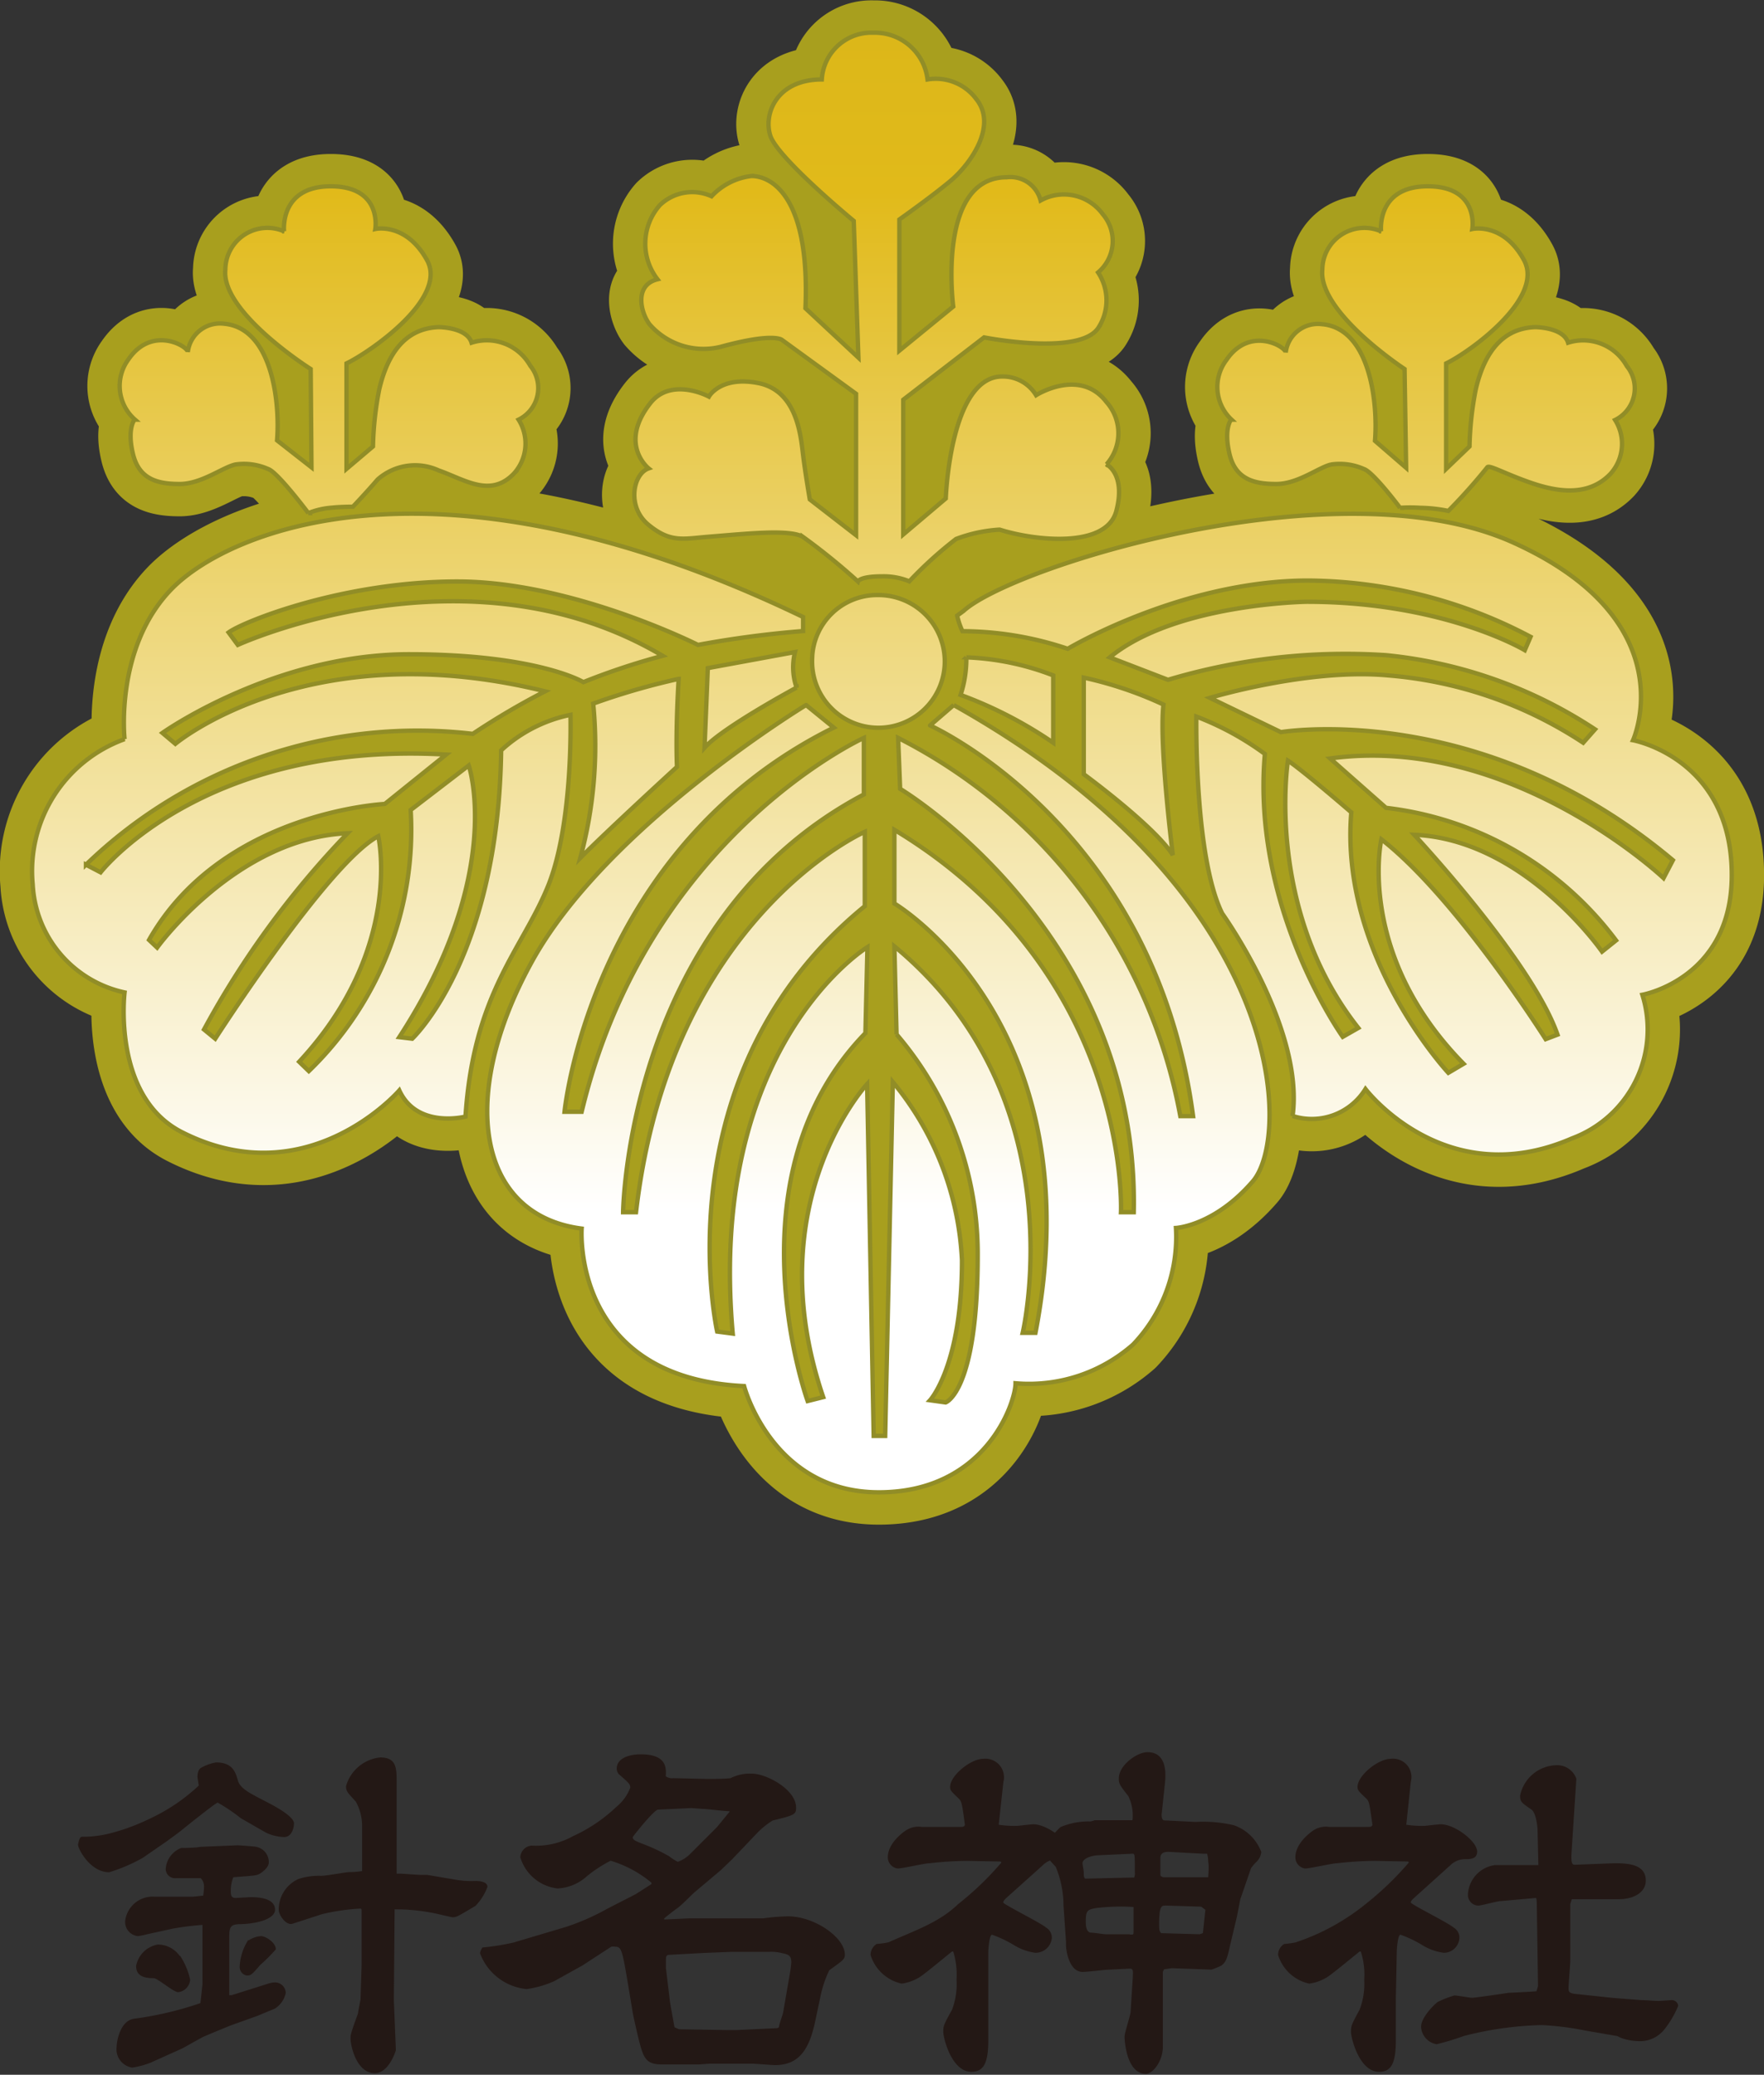
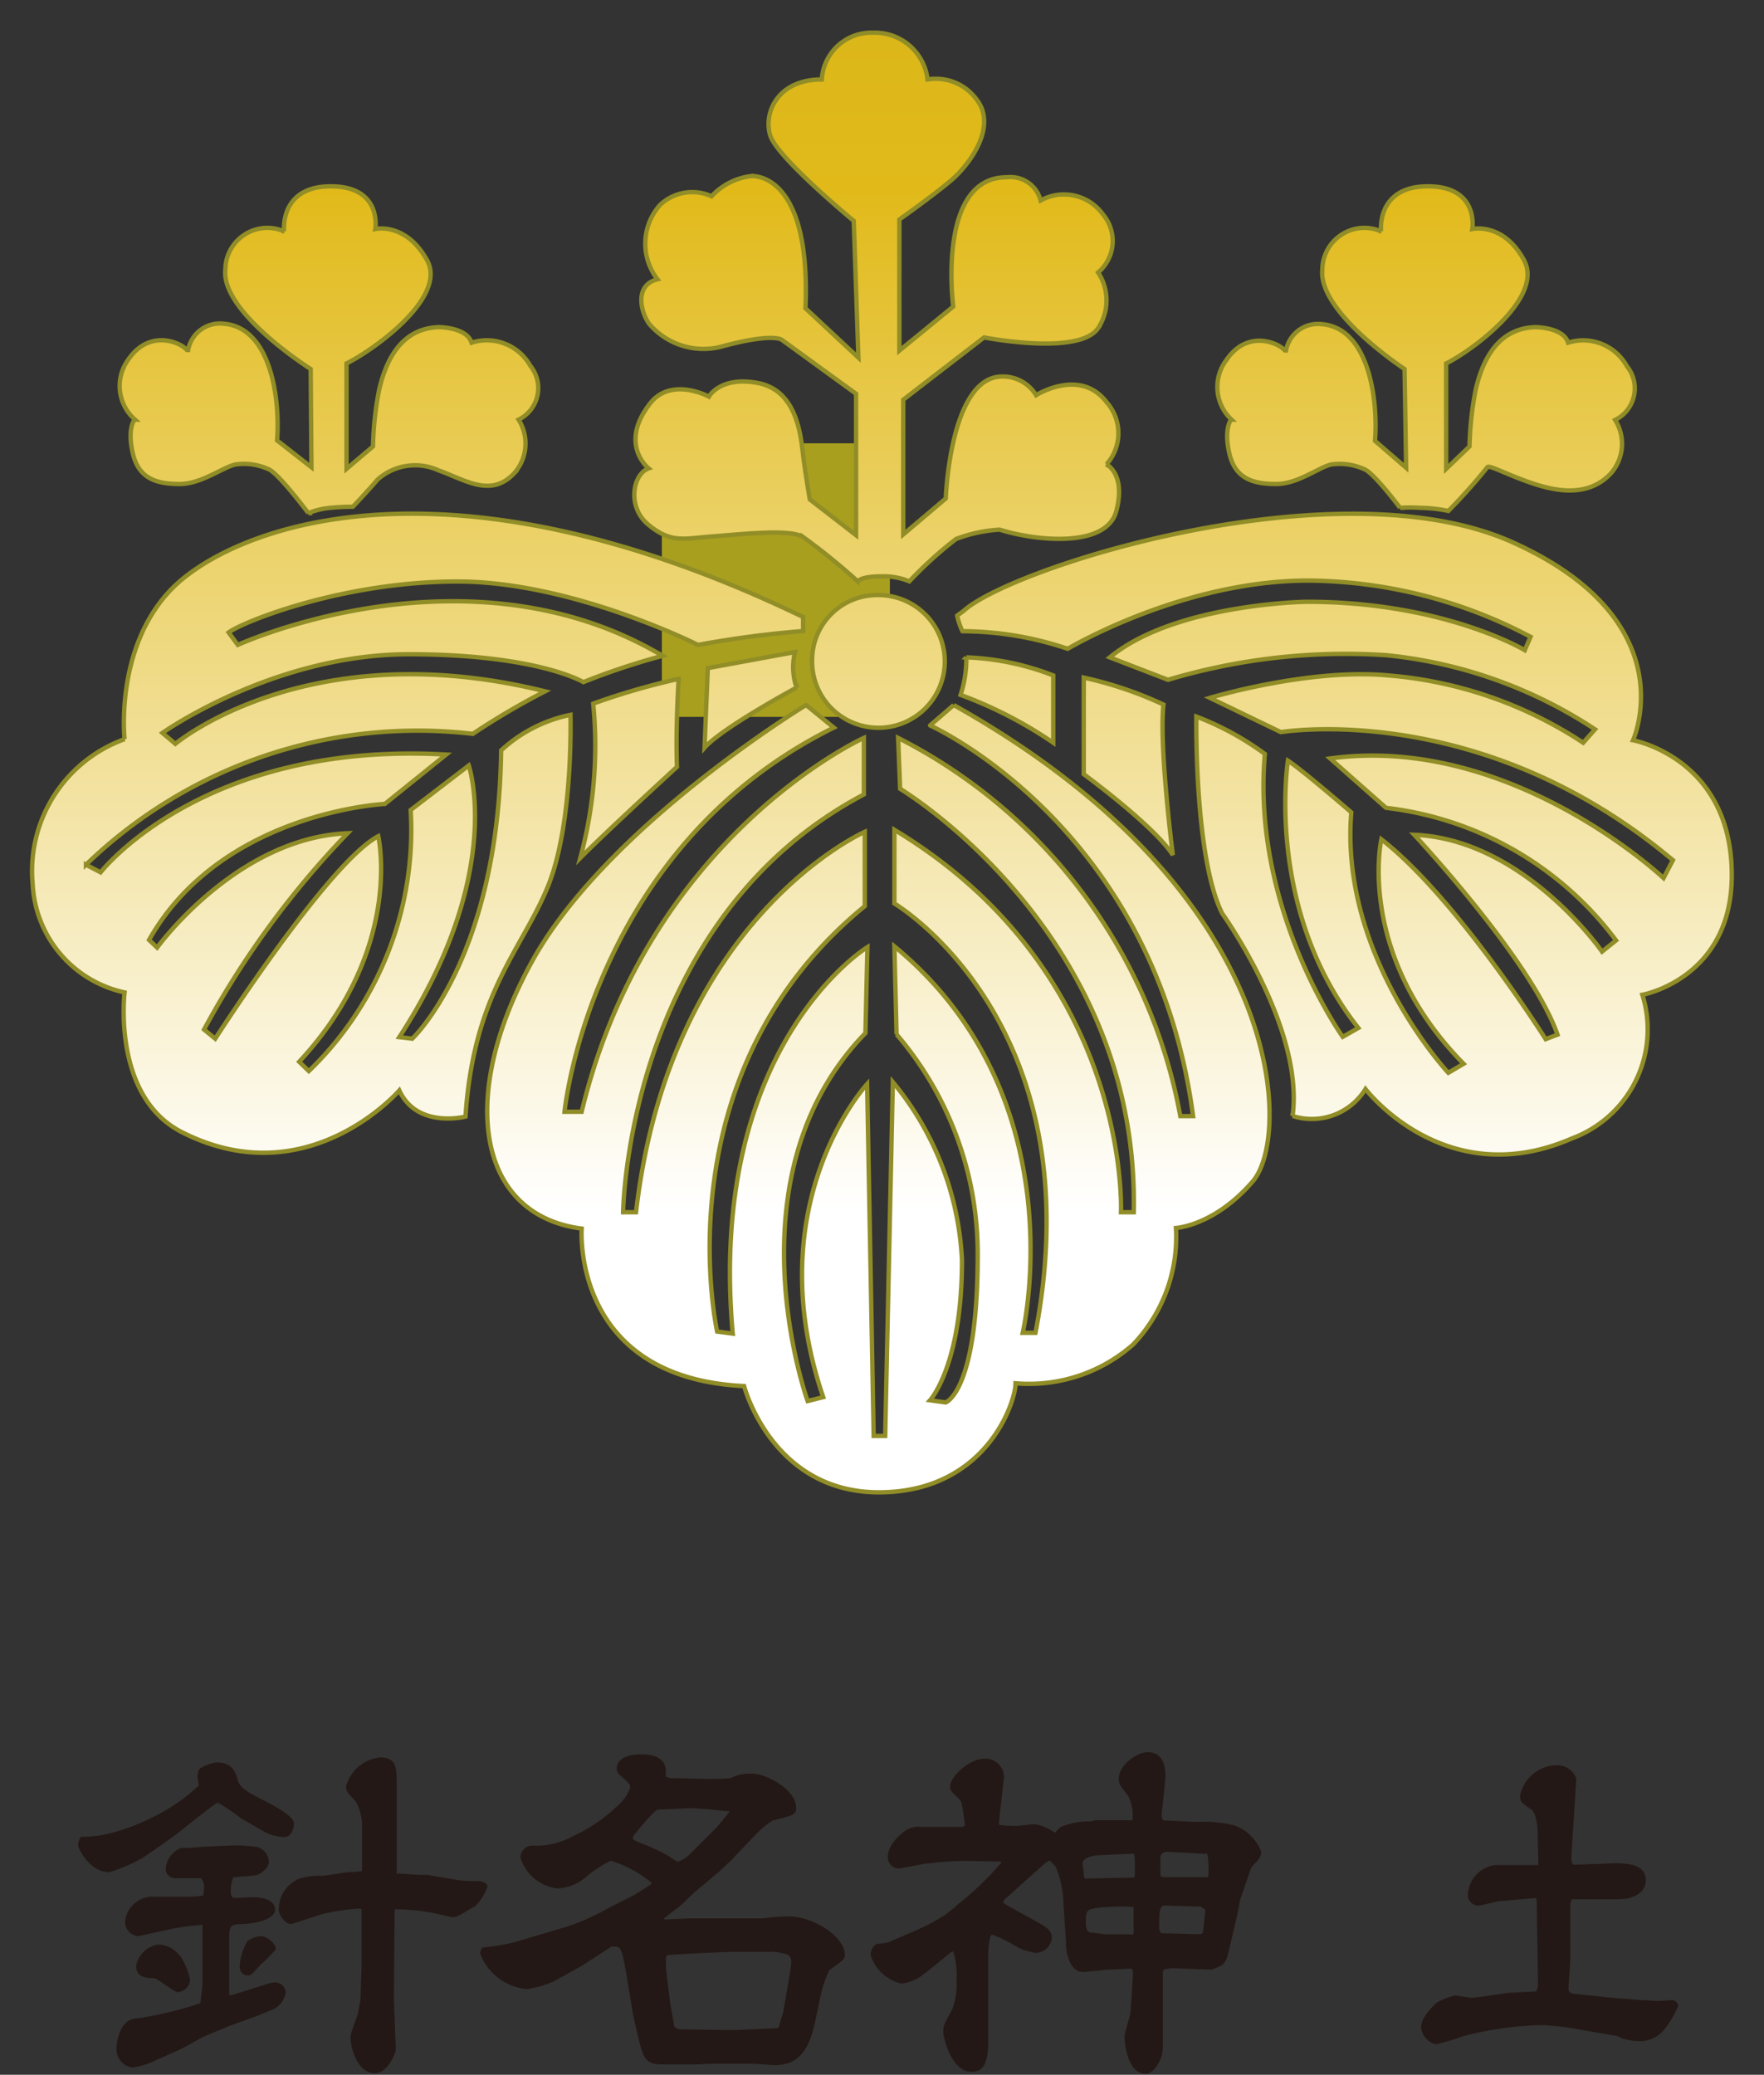
<svg xmlns="http://www.w3.org/2000/svg" viewBox="0 0 113.27 133.19">
  <rect x="0" y="0" width="113.27" height="133.19" fill="#333333" stroke="none" />
  <defs>
    <style>.cls-1{fill:#a89f1e;}.cls-2,.cls-4{fill:none;}.cls-2{stroke:#a89f1e;stroke-linecap:round;stroke-linejoin:round;stroke-width:4.15px;}.cls-3{fill:url(#linear-gradient);}.cls-4{stroke:#918d27;stroke-width:0.28px;}.cls-5{fill:#231815;}</style>
    <linearGradient id="linear-gradient" x1="56.64" y1="77.65" x2="56.64" y2="-45.61" gradientUnits="userSpaceOnUse">
      <stop offset="0" stop-color="#fff" />
      <stop offset="0.53" stop-color="#e1ba1a" />
      <stop offset="1" stop-color="#c4a916" />
    </linearGradient>
  </defs>
  <g id="レイヤー_2" data-name="レイヤー 2">
    <g id="レイヤー_1-2" data-name="レイヤー 1">
      <rect class="cls-1" x="42.5" y="28.46" width="14.64" height="17.56" />
-       <path class="cls-2" d="M45.45,42.89,45.24,48c1.14-1.29,5.91-3.86,5.91-3.86a4,4,0,0,1-.1-2.28C49.8,42.09,45.45,42.89,45.45,42.89Zm-8.82,3a9.3,9.3,0,0,0-4.45,2.28C32,61.53,26.47,66.68,26.47,66.68l-.83-.1c6.84-10.51,4.46-17.44,4.46-17.44L26.37,52a21.52,21.52,0,0,1-6.54,16.76l-.62-.6c6.74-7.24,5.08-14.48,5.08-14.48-3.21,1.69-10.47,13-10.47,13l-.72-.59a57.81,57.81,0,0,1,9.22-12.6c-7.15.3-12.23,7.34-12.23,7.34l-.52-.49c4.66-8.23,15.14-8.73,15.14-8.73l3.94-3.17C13,47.55,6.46,56,6.46,56l-.94-.49a30.65,30.65,0,0,1,24.84-8.4A47.62,47.62,0,0,1,35,44.38c-15.24-3.77-23.74,3.37-23.74,3.37l-.83-.7C11.12,46.56,18,42,26.26,42s11.2,1.79,11.2,1.79a44.27,44.27,0,0,1,5.09-1.69C30,34.65,15.27,41.4,15.27,41.4l-.59-.8c.93-.69,7.33-3.27,14.7-3.27S44.82,41.4,44.82,41.4a65.29,65.29,0,0,1,6.75-.89v-.9C28.13,28.31,14.65,34.06,11,37.83s-3,9.62-3,9.62A9,9,0,0,0,2.1,56.77,7.49,7.49,0,0,0,8,63.71s-.83,6.74,3.74,9C19.8,76.76,25.64,70,25.64,70c1.14,2.48,4.25,1.68,4.25,1.68.52-7.93,3.63-10.71,5.29-14.77S36.63,45.86,36.63,45.86Zm15.52-3.62a4.26,4.26,0,1,0,4.26-4.07A4.18,4.18,0,0,0,52.15,42.24ZM38.09,45.17a27.49,27.49,0,0,1-.83,9.91c1.76-1.78,6.21-5.85,6.21-5.85-.1-2.48.11-5.65.11-5.65A45,45,0,0,0,38.09,45.17Zm73.11,11c0-7.5-6.34-8.65-6.34-8.65s3.47-7.64-7.69-12.69S65,36.37,61.87,39.22l-.41.3a4.66,4.66,0,0,0,.34,1,21.37,21.37,0,0,1,6.76,1.13S75.88,37.27,84,37.27a31,31,0,0,1,14.28,3.61l-.37.86s-5.18-3.11-14-3.11c0,0-8.44.11-12.65,3.57L75,43.64a39.84,39.84,0,0,1,14-1.58,29.67,29.67,0,0,1,13.42,4.76l-.76.86a26.64,26.64,0,0,0-12.51-4.32c-5.12-.48-11.46,1.44-11.46,1.44L82.25,47s12.81-2.16,25.17,8.22l-.6,1.15S97,47.1,85.41,48.69L89,51.86a21.54,21.54,0,0,1,14.77,8.51l-.9.72s-5-7.21-12.06-7.5c0,0,7.54,8.07,9.2,12.83l-.76.29s-5.73-9.08-10.55-12.83c0,0-1.66,7.35,5.28,14.41L93,68.87S86,61.38,86.77,52.15c0,0-3.17-2.74-4.07-3.32,0,0-1.51,9.52,4.52,17.16l-1,.57s-5.88-8.21-5-18.16A18.58,18.58,0,0,0,76.82,46S76.67,55,78.48,58.64c0,0,5.28,7.35,4.52,13a4.05,4.05,0,0,0,4.68-1.73s5.1,6.72,13.26,3.17a7.46,7.46,0,0,0,4.52-9.22S111.2,62.83,111.2,56.19ZM69.59,43.5v6.2s4.52,3.31,5.72,5.19c0,0-.9-7.06-.6-9.66A24.43,24.43,0,0,0,69.59,43.5Zm-8.35,1.76-1.52,1.31S74.14,53,76.61,71.65h-.82A34.16,34.16,0,0,0,57.67,47.37l.13,3.27s15.38,9.19,15,27.18h-.82s.69-15.36-14.55-24.55V58s12.9,7.61,9.06,27.56h-.82s3.56-15.09-8.24-24.81l.14,5.65a21.64,21.64,0,0,1,5.21,14.18c0,8.79-2.06,9.45-2.06,9.45l-1-.14s2.06-2.23,2.05-9a19.35,19.35,0,0,0-4.44-11.43l-.49,22.72H56.1l-.42-22.59s-7.07,7.62-2.82,20.1l-1,.25s-5.22-14.44,3.71-23.62l.13-5.52s-10.3,6.3-8.65,24.81l-1-.13s-3.71-16.54,9.48-27.31V53.4s-12.5,5.51-14.69,24.42h-.83S40.23,59.05,55.47,51V47.37s-13.87,6.29-18.12,24h-1.1S37.9,54.45,53.54,46.71l-1.78-1.45S39,53,34.19,61.67,30.62,78,37.35,78.87c0,0-.69,9.58,10.43,10.11,0,0,1.78,6.82,8.65,6.82s8.78-5.77,8.78-7a10.11,10.11,0,0,0,7.55-2.49,10,10,0,0,0,2.75-7.48s2.47-.13,4.94-3S82.78,57.34,61.24,45.26Zm.81-3.06a7.39,7.39,0,0,1-.37,2.41,26.94,26.94,0,0,1,5.95,3.07V43.36A17.09,17.09,0,0,0,62.05,42.2ZM41.64,33.69c1.41,1.16,2.22.9,3.82.77,2.61-.21,5.22-.49,6.09,0a40.66,40.66,0,0,1,3.54,2.87s.1-.33,1.53-.33a4.33,4.33,0,0,1,1.77.32,25.49,25.49,0,0,1,3-2.72,9.44,9.44,0,0,1,2.8-.6c2.34.74,6.86,1.19,7.49-1.19s-.63-3-.63-3a3,3,0,0,0,0-4c-1.71-2.23-4.52-.44-4.52-.44a2.49,2.49,0,0,0-2.18-1.2C61,24.17,60.73,32,60.73,32L58,34.31V25.66l5.19-4s6.08,1.2,7.32-.59a3.24,3.24,0,0,0,0-3.58,2.64,2.64,0,0,0,.31-3.73,3.09,3.09,0,0,0-4-.89,2,2,0,0,0-2.18-1.49c-4.52,0-3.43,8.3-3.43,8.3l-3.46,2.83V14.09s2.11-1.49,3.31-2.5,3-3.46,1.66-5.19a3.24,3.24,0,0,0-3.16-1.3,3.4,3.4,0,0,0-3.47-3,3.19,3.19,0,0,0-3.32,3c-2.86,0-3.76,2.17-3.31,3.6s5.36,5.48,5.36,5.48l.3,8.78-3.4-3.17c.3-7.07-2.11-8.49-3.47-8.49a4.16,4.16,0,0,0-2.56,1.3,3,3,0,0,0-3.32.57,3.73,3.73,0,0,0-.15,4.76c-1.51.37-1.09,2.13-.51,2.89a4.59,4.59,0,0,0,4.58,1.44c3.4-.93,3.92-.44,3.92-.44l4.76,3.46v9.08L52,32.06s-.3-1.73-.45-3-.45-4-2.87-4.47-3.16.87-3.16.87-2.41-1.3-3.77.43c-2.06,2.63-.1,4.18-.1,4.18C40.64,30.42,40.23,32.54,41.64,33.69Zm-33-6.75s-.5.57-.1,2.21,1.61,1.92,3,1.92S14.3,30,15.11,29.82a3.81,3.81,0,0,1,2.11.29c.6.19,2.58,2.83,2.58,2.83a5.07,5.07,0,0,1,1.53-.35c.54-.06,1.33-.06,1.33-.06s.84-.88,1.59-1.75a3.63,3.63,0,0,1,3.92-.58c1.66.58,3.32,1.78,4.83.2a2.87,2.87,0,0,0,.3-3.46,2.26,2.26,0,0,0,.75-3.46A3.2,3.2,0,0,0,30.28,22c-.3-1-2.11-1-2.11-1-2.28.08-3.33,1.9-3.82,4a21.11,21.11,0,0,0-.4,3.66l-1.7,1.44V23.33c1.5-.72,6.53-4.18,5.17-6.63s-3.32-2-3.32-2,.46-2.74-2.86-2.74-3,2.89-3,2.89a2.7,2.7,0,0,0-3.77,2.45c-.3,2.74,5.48,6.39,5.48,6.39L20,30l-2.21-1.73c.2-2.4-.3-7.23-3.42-7.49a2.08,2.08,0,0,0-2.31,1.82c0-.38-2.31-1.73-3.82.48A2.87,2.87,0,0,0,8.67,26.94Zm70.41,0s-.49.57-.1,2.21,1.61,1.92,3,1.92,2.71-1.06,3.52-1.25a3.83,3.83,0,0,1,2.11.29c.6.19,2.32,2.49,2.32,2.49a10,10,0,0,1,1.3,0A9.56,9.56,0,0,1,93,32.8,36.13,36.13,0,0,0,95.5,30c.12-.17,1,.35,2.62.93s3.78,1.07,5.29-.51a2.87,2.87,0,0,0,.3-3.46,2.26,2.26,0,0,0,.75-3.46A3.2,3.2,0,0,0,100.69,22c-.3-1-2.11-1-2.11-1-2.28.08-3.33,1.9-3.82,4a21.11,21.11,0,0,0-.4,3.66l-1.5,1.44V23.33c1.5-.72,6.33-4.18,5-6.63s-3.32-2-3.32-2,.46-2.74-2.86-2.74-3,2.89-3,2.89a2.7,2.7,0,0,0-3.77,2.45c-.29,2.74,5.28,6.39,5.28,6.39l.1,6.34-2-1.73c.2-2.4-.3-7.23-3.41-7.49a2.08,2.08,0,0,0-2.32,1.82c0-.38-2.31-1.73-3.81.48A2.87,2.87,0,0,0,79.08,26.94Z" />
      <path class="cls-3" d="M45.45,42.89,45.24,48c1.14-1.29,5.91-3.86,5.91-3.86a4,4,0,0,1-.1-2.28C49.8,42.09,45.45,42.89,45.45,42.89Zm-8.82,3a9.3,9.3,0,0,0-4.45,2.28C32,61.53,26.47,66.68,26.47,66.68l-.83-.1c6.84-10.51,4.46-17.44,4.46-17.44L26.37,52a21.52,21.52,0,0,1-6.54,16.76l-.62-.6c6.74-7.24,5.08-14.48,5.08-14.48-3.21,1.69-10.47,13-10.47,13l-.72-.59a57.81,57.81,0,0,1,9.22-12.6c-7.15.3-12.23,7.34-12.23,7.34l-.52-.49c4.66-8.23,15.14-8.73,15.14-8.73l3.94-3.17C13,47.55,6.46,56,6.46,56l-.94-.49a30.65,30.65,0,0,1,24.84-8.4A47.62,47.62,0,0,1,35,44.38c-15.24-3.77-23.74,3.37-23.74,3.37l-.83-.7C11.12,46.56,18,42,26.26,42s11.2,1.79,11.2,1.79a44.27,44.27,0,0,1,5.09-1.69C30,34.65,15.27,41.4,15.27,41.4l-.59-.8c.93-.69,7.33-3.27,14.7-3.27S44.82,41.4,44.82,41.4a65.29,65.29,0,0,1,6.75-.89v-.9C28.13,28.31,14.65,34.06,11,37.83s-3,9.62-3,9.62A9,9,0,0,0,2.1,56.77,7.49,7.49,0,0,0,8,63.71s-.83,6.74,3.74,9C19.8,76.76,25.64,70,25.64,70c1.14,2.48,4.25,1.68,4.25,1.68.52-7.93,3.63-10.71,5.29-14.77S36.63,45.86,36.63,45.86Zm15.52-3.62a4.26,4.26,0,1,0,4.26-4.07A4.18,4.18,0,0,0,52.15,42.24ZM38.09,45.17a27.49,27.49,0,0,1-.83,9.91c1.76-1.78,6.21-5.85,6.21-5.85-.1-2.48.11-5.65.11-5.65A45,45,0,0,0,38.09,45.17Zm73.11,11c0-7.5-6.34-8.65-6.34-8.65s3.47-7.64-7.69-12.69S65,36.37,61.87,39.22l-.41.3a4.66,4.66,0,0,0,.34,1,21.37,21.37,0,0,1,6.76,1.13S75.88,37.27,84,37.27a31,31,0,0,1,14.28,3.61l-.37.86s-5.18-3.11-14-3.11c0,0-8.44.11-12.65,3.57L75,43.64a39.84,39.84,0,0,1,14-1.58,29.67,29.67,0,0,1,13.42,4.76l-.76.86a26.64,26.64,0,0,0-12.51-4.32c-5.12-.48-11.46,1.44-11.46,1.44L82.25,47s12.81-2.16,25.17,8.22l-.6,1.15S97,47.1,85.41,48.69L89,51.86a21.54,21.54,0,0,1,14.77,8.51l-.9.72s-5-7.21-12.06-7.5c0,0,7.54,8.07,9.2,12.83l-.76.29s-5.73-9.08-10.55-12.83c0,0-1.66,7.35,5.28,14.41L93,68.87S86,61.38,86.77,52.15c0,0-3.17-2.74-4.07-3.32,0,0-1.51,9.52,4.52,17.16l-1,.57s-5.88-8.21-5-18.16A18.58,18.58,0,0,0,76.82,46S76.67,55,78.48,58.64c0,0,5.28,7.35,4.52,13a4.05,4.05,0,0,0,4.68-1.73s5.1,6.72,13.26,3.17a7.46,7.46,0,0,0,4.52-9.22S111.2,62.83,111.2,56.19ZM69.59,43.5v6.2s4.52,3.31,5.72,5.19c0,0-.9-7.06-.6-9.66A24.43,24.43,0,0,0,69.59,43.5Zm-8.35,1.76-1.52,1.31S74.14,53,76.61,71.65h-.82A34.16,34.16,0,0,0,57.67,47.37l.13,3.27s15.38,9.19,15,27.18h-.82s.69-15.36-14.55-24.55V58s12.9,7.61,9.06,27.56h-.82s3.56-15.09-8.24-24.81l.14,5.65a21.64,21.64,0,0,1,5.21,14.18c0,8.79-2.06,9.45-2.06,9.45l-1-.14s2.06-2.23,2.05-9a19.35,19.35,0,0,0-4.44-11.43l-.49,22.72H56.1l-.42-22.59s-7.07,7.62-2.82,20.1l-1,.25s-5.22-14.44,3.71-23.62l.13-5.52s-10.3,6.3-8.65,24.81l-1-.13s-3.71-16.54,9.48-27.31V53.4s-12.5,5.51-14.69,24.42h-.83S40.23,59.05,55.47,51V47.37s-13.87,6.29-18.12,24h-1.1S37.9,54.45,53.54,46.71l-1.78-1.45S39,53,34.19,61.67,30.62,78,37.35,78.87c0,0-.69,9.58,10.43,10.11,0,0,1.78,6.82,8.65,6.82s8.78-5.77,8.78-7a10.11,10.11,0,0,0,7.55-2.49,10,10,0,0,0,2.75-7.48s2.47-.13,4.94-3S82.78,57.34,61.24,45.26Zm.81-3.06a7.39,7.39,0,0,1-.37,2.41,26.94,26.94,0,0,1,5.95,3.07V43.36A17.09,17.09,0,0,0,62.05,42.2ZM41.64,33.69c1.41,1.16,2.22.9,3.82.77,2.61-.21,5.22-.49,6.09,0a40.66,40.66,0,0,1,3.54,2.87s.1-.33,1.53-.33a4.33,4.33,0,0,1,1.77.32,25.49,25.49,0,0,1,3-2.72,9.44,9.44,0,0,1,2.8-.6c2.34.74,6.86,1.19,7.49-1.19s-.63-3-.63-3a3,3,0,0,0,0-4c-1.71-2.23-4.52-.44-4.52-.44a2.49,2.49,0,0,0-2.18-1.2C61,24.17,60.73,32,60.73,32L58,34.31V25.66l5.19-4s6.08,1.2,7.32-.59a3.24,3.24,0,0,0,0-3.58,2.64,2.64,0,0,0,.31-3.73,3.09,3.09,0,0,0-4-.89,2,2,0,0,0-2.18-1.49c-4.52,0-3.43,8.3-3.43,8.3l-3.46,2.83V14.09s2.11-1.49,3.31-2.5,3-3.46,1.66-5.19a3.24,3.24,0,0,0-3.16-1.3,3.4,3.4,0,0,0-3.47-3,3.19,3.19,0,0,0-3.32,3c-2.86,0-3.76,2.17-3.31,3.6s5.36,5.48,5.36,5.48l.3,8.78-3.4-3.17c.3-7.07-2.11-8.49-3.47-8.49a4.16,4.16,0,0,0-2.56,1.3,3,3,0,0,0-3.32.57,3.73,3.73,0,0,0-.15,4.76c-1.51.37-1.09,2.13-.51,2.89a4.59,4.59,0,0,0,4.58,1.44c3.4-.93,3.92-.44,3.92-.44l4.76,3.46v9.08L52,32.06s-.3-1.73-.45-3-.45-4-2.87-4.47-3.16.87-3.16.87-2.41-1.3-3.77.43c-2.06,2.63-.1,4.18-.1,4.18C40.64,30.42,40.23,32.54,41.64,33.69Zm-33-6.75s-.5.57-.1,2.21,1.61,1.92,3,1.92S14.3,30,15.11,29.82a3.81,3.81,0,0,1,2.11.29c.6.19,2.58,2.83,2.58,2.83a5.07,5.07,0,0,1,1.53-.35c.54-.06,1.33-.06,1.33-.06s.84-.88,1.59-1.75a3.63,3.63,0,0,1,3.92-.58c1.66.58,3.32,1.78,4.83.2a2.87,2.87,0,0,0,.3-3.46,2.26,2.26,0,0,0,.75-3.46A3.2,3.2,0,0,0,30.28,22c-.3-1-2.11-1-2.11-1-2.28.08-3.33,1.9-3.82,4a21.11,21.11,0,0,0-.4,3.66l-1.7,1.44V23.33c1.5-.72,6.53-4.18,5.17-6.63s-3.32-2-3.32-2,.46-2.74-2.86-2.74-3,2.89-3,2.89a2.7,2.7,0,0,0-3.77,2.45c-.3,2.74,5.48,6.39,5.48,6.39L20,30l-2.21-1.73c.2-2.4-.3-7.23-3.42-7.49a2.08,2.08,0,0,0-2.31,1.82c0-.38-2.31-1.73-3.82.48A2.87,2.87,0,0,0,8.67,26.94Zm70.41,0s-.49.57-.1,2.21,1.61,1.92,3,1.92,2.71-1.06,3.52-1.25a3.83,3.83,0,0,1,2.11.29c.6.19,2.32,2.49,2.32,2.49a10,10,0,0,1,1.3,0A9.56,9.56,0,0,1,93,32.8,36.13,36.13,0,0,0,95.5,30c.12-.17,1,.35,2.62.93s3.78,1.07,5.29-.51a2.87,2.87,0,0,0,.3-3.46,2.26,2.26,0,0,0,.75-3.46A3.2,3.2,0,0,0,100.69,22c-.3-1-2.11-1-2.11-1-2.28.08-3.33,1.9-3.82,4a21.11,21.11,0,0,0-.4,3.66l-1.5,1.44V23.33c1.5-.72,6.33-4.18,5-6.63s-3.32-2-3.32-2,.46-2.74-2.86-2.74-3,2.89-3,2.89a2.7,2.7,0,0,0-3.77,2.45c-.29,2.74,5.28,6.39,5.28,6.39l.1,6.34-2-1.73c.2-2.4-.3-7.23-3.41-7.49a2.08,2.08,0,0,0-2.32,1.82c0-.38-2.31-1.73-3.81.48A2.87,2.87,0,0,0,79.08,26.94Z" />
      <path class="cls-4" d="M45.45,42.89,45.24,48c1.14-1.29,5.91-3.86,5.91-3.86a4,4,0,0,1-.1-2.28C49.8,42.09,45.45,42.89,45.45,42.89Zm-8.82,3a9.3,9.3,0,0,0-4.45,2.28C32,61.53,26.47,66.68,26.47,66.68l-.83-.1c6.84-10.51,4.46-17.44,4.46-17.44L26.37,52a21.52,21.52,0,0,1-6.54,16.76l-.62-.6c6.74-7.24,5.08-14.48,5.08-14.48-3.21,1.69-10.47,13-10.47,13l-.72-.59a57.81,57.81,0,0,1,9.22-12.6c-7.15.3-12.23,7.34-12.23,7.34l-.52-.49c4.66-8.23,15.14-8.73,15.14-8.73l3.94-3.17C13,47.55,6.46,56,6.46,56l-.94-.49a30.65,30.65,0,0,1,24.84-8.4A47.62,47.62,0,0,1,35,44.38c-15.24-3.77-23.74,3.37-23.74,3.37l-.83-.7C11.12,46.56,18,42,26.26,42s11.2,1.79,11.2,1.79a44.27,44.27,0,0,1,5.09-1.69C30,34.65,15.27,41.4,15.27,41.4l-.59-.8c.93-.69,7.33-3.27,14.7-3.27S44.82,41.4,44.82,41.4a65.29,65.29,0,0,1,6.75-.89v-.9C28.13,28.31,14.65,34.06,11,37.83s-3,9.62-3,9.62A9,9,0,0,0,2.1,56.77,7.49,7.49,0,0,0,8,63.71s-.83,6.74,3.74,9C19.8,76.76,25.64,70,25.64,70c1.14,2.48,4.25,1.68,4.25,1.68.52-7.93,3.63-10.71,5.29-14.77S36.63,45.86,36.63,45.86Zm15.52-3.62a4.26,4.26,0,1,0,4.26-4.07A4.18,4.18,0,0,0,52.15,42.24ZM38.09,45.17a27.49,27.49,0,0,1-.83,9.91c1.76-1.78,6.21-5.85,6.21-5.85-.1-2.48.11-5.65.11-5.65A45,45,0,0,0,38.09,45.17Zm73.11,11c0-7.5-6.34-8.65-6.34-8.65s3.47-7.64-7.69-12.69S65,36.37,61.87,39.22l-.41.3a4.66,4.66,0,0,0,.34,1,21.37,21.37,0,0,1,6.76,1.13S75.88,37.27,84,37.27a31,31,0,0,1,14.28,3.61l-.37.86s-5.18-3.11-14-3.11c0,0-8.44.11-12.65,3.57L75,43.64a39.84,39.84,0,0,1,14-1.58,29.67,29.67,0,0,1,13.42,4.76l-.76.86a26.64,26.64,0,0,0-12.51-4.32c-5.12-.48-11.46,1.44-11.46,1.44L82.25,47s12.81-2.16,25.17,8.22l-.6,1.15S97,47.1,85.41,48.69L89,51.86a21.54,21.54,0,0,1,14.77,8.51l-.9.72s-5-7.21-12.06-7.5c0,0,7.54,8.07,9.2,12.83l-.76.29s-5.73-9.08-10.55-12.83c0,0-1.66,7.35,5.28,14.41L93,68.87S86,61.38,86.77,52.15c0,0-3.17-2.74-4.07-3.32,0,0-1.51,9.52,4.52,17.16l-1,.57s-5.88-8.21-5-18.16A18.58,18.58,0,0,0,76.82,46S76.67,55,78.48,58.64c0,0,5.28,7.35,4.52,13a4.05,4.05,0,0,0,4.68-1.73s5.1,6.72,13.26,3.17a7.46,7.46,0,0,0,4.52-9.22S111.2,62.83,111.2,56.19ZM69.59,43.5v6.2s4.52,3.31,5.72,5.19c0,0-.9-7.06-.6-9.66A24.43,24.43,0,0,0,69.59,43.5Zm-8.35,1.76-1.52,1.31S74.14,53,76.61,71.65h-.82A34.16,34.16,0,0,0,57.67,47.37l.13,3.27s15.38,9.19,15,27.18h-.82s.69-15.36-14.55-24.55V58s12.9,7.61,9.06,27.56h-.82s3.56-15.09-8.24-24.81l.14,5.65a21.64,21.64,0,0,1,5.21,14.18c0,8.79-2.06,9.45-2.06,9.45l-1-.14s2.06-2.23,2.05-9a19.35,19.35,0,0,0-4.44-11.43l-.49,22.72H56.1l-.42-22.59s-7.07,7.62-2.82,20.1l-1,.25s-5.22-14.44,3.71-23.62l.13-5.52s-10.3,6.3-8.65,24.81l-1-.13s-3.71-16.54,9.48-27.31V53.4s-12.5,5.51-14.69,24.42h-.83S40.23,59.05,55.47,51V47.37s-13.87,6.29-18.12,24h-1.1S37.9,54.45,53.54,46.71l-1.78-1.45S39,53,34.19,61.67,30.62,78,37.35,78.87c0,0-.69,9.58,10.43,10.11,0,0,1.78,6.82,8.65,6.82s8.78-5.77,8.78-7a10.11,10.11,0,0,0,7.55-2.49,10,10,0,0,0,2.75-7.48s2.47-.13,4.94-3S82.78,57.34,61.24,45.26Zm.81-3.06a7.39,7.39,0,0,1-.37,2.41,26.94,26.94,0,0,1,5.95,3.07V43.36A17.09,17.09,0,0,0,62.05,42.2ZM41.64,33.69c1.41,1.16,2.22.9,3.82.77,2.61-.21,5.22-.49,6.09,0a40.66,40.66,0,0,1,3.54,2.87s.1-.33,1.53-.33a4.33,4.33,0,0,1,1.77.32,25.49,25.49,0,0,1,3-2.72,9.44,9.44,0,0,1,2.8-.6c2.34.74,6.86,1.19,7.49-1.19s-.63-3-.63-3a3,3,0,0,0,0-4c-1.71-2.23-4.52-.44-4.52-.44a2.49,2.49,0,0,0-2.18-1.2C61,24.17,60.73,32,60.73,32L58,34.31V25.66l5.19-4s6.08,1.2,7.32-.59a3.24,3.24,0,0,0,0-3.58,2.64,2.64,0,0,0,.31-3.73,3.09,3.09,0,0,0-4-.89,2,2,0,0,0-2.18-1.49c-4.52,0-3.43,8.3-3.43,8.3l-3.46,2.83V14.09s2.11-1.49,3.31-2.5,3-3.46,1.66-5.19a3.24,3.24,0,0,0-3.16-1.3,3.4,3.4,0,0,0-3.47-3,3.19,3.19,0,0,0-3.32,3c-2.86,0-3.76,2.17-3.31,3.6s5.36,5.48,5.36,5.48l.3,8.78-3.4-3.17c.3-7.07-2.11-8.49-3.47-8.49a4.16,4.16,0,0,0-2.56,1.3,3,3,0,0,0-3.32.57,3.73,3.73,0,0,0-.15,4.76c-1.51.37-1.09,2.13-.51,2.89a4.59,4.59,0,0,0,4.58,1.44c3.4-.93,3.92-.44,3.92-.44l4.76,3.46v9.08L52,32.06s-.3-1.73-.45-3-.45-4-2.87-4.47-3.16.87-3.16.87-2.41-1.3-3.77.43c-2.06,2.63-.1,4.18-.1,4.18C40.64,30.42,40.23,32.54,41.64,33.69Zm-33-6.75s-.5.57-.1,2.21,1.61,1.92,3,1.92S14.3,30,15.11,29.82a3.81,3.81,0,0,1,2.11.29c.6.19,2.58,2.83,2.58,2.83a5.07,5.07,0,0,1,1.53-.35c.54-.06,1.33-.06,1.33-.06s.84-.88,1.59-1.75a3.63,3.63,0,0,1,3.92-.58c1.66.58,3.32,1.78,4.83.2a2.87,2.87,0,0,0,.3-3.46,2.26,2.26,0,0,0,.75-3.46A3.2,3.2,0,0,0,30.28,22c-.3-1-2.11-1-2.11-1-2.28.08-3.33,1.9-3.82,4a21.11,21.11,0,0,0-.4,3.66l-1.7,1.44V23.33c1.5-.72,6.53-4.18,5.17-6.63s-3.32-2-3.32-2,.46-2.74-2.86-2.74-3,2.89-3,2.89a2.7,2.7,0,0,0-3.77,2.45c-.3,2.74,5.48,6.39,5.48,6.39L20,30l-2.21-1.73c.2-2.4-.3-7.23-3.42-7.49a2.08,2.08,0,0,0-2.31,1.82c0-.38-2.31-1.73-3.82.48A2.87,2.87,0,0,0,8.67,26.94Zm70.41,0s-.49.57-.1,2.21,1.61,1.92,3,1.92,2.71-1.06,3.52-1.25a3.83,3.83,0,0,1,2.11.29c.6.19,2.32,2.49,2.32,2.49a10,10,0,0,1,1.3,0A9.56,9.56,0,0,1,93,32.8,36.13,36.13,0,0,0,95.5,30c.12-.17,1,.35,2.62.93s3.78,1.07,5.29-.51a2.87,2.87,0,0,0,.3-3.46,2.26,2.26,0,0,0,.75-3.46A3.2,3.2,0,0,0,100.69,22c-.3-1-2.11-1-2.11-1-2.28.08-3.33,1.9-3.82,4a21.11,21.11,0,0,0-.4,3.66l-1.5,1.44V23.33c1.5-.72,6.33-4.18,5-6.63s-3.32-2-3.32-2,.46-2.74-2.86-2.74-3,2.89-3,2.89a2.7,2.7,0,0,0-3.77,2.45c-.29,2.74,5.28,6.39,5.28,6.39l.1,6.34-2-1.73c.2-2.4-.3-7.23-3.41-7.49a2.08,2.08,0,0,0-2.32,1.82c0-.38-2.31-1.73-3.81.48A2.87,2.87,0,0,0,79.08,26.94Z" />
      <path class="cls-5" d="M9.62,116.75a12,12,0,0,0,3.14-2.12c0-.1-.08-.49-.08-.56s0-.46.24-.59a3,3,0,0,1,.95-.34c1.06,0,1.25.61,1.41,1.17s.9.87,2.06,1.48c.5.27,1.54.85,1.54,1.27,0,.09-.06.87-.64.87a3,3,0,0,1-1.14-.27l-1.64-.94a11,11,0,0,0-1.48-1c-.11,0-1.94,1.46-2.23,1.7s-.9.68-1.14.85l-1.45,1a10.79,10.79,0,0,1-2.15.92c-1.22,0-2-1.5-2-1.77a1.79,1.79,0,0,1,.13-.44s.08-.07.11-.07l.26,0A7.13,7.13,0,0,0,7,117.71,13.35,13.35,0,0,0,9.62,116.75ZM13,127.4l0-3.83a18.38,18.38,0,0,0-1.91.24l-1.64.36a5.05,5.05,0,0,1-.59.12.91.91,0,0,1-.82-1,1.78,1.78,0,0,1,1.91-1.53l2.44,0,.66-.07a5.54,5.54,0,0,0,.05-.56.75.75,0,0,0-.21-.56l-1.59,0a.6.6,0,0,1-.66-.58,1.55,1.55,0,0,1,1-1.36c.14,0,.88,0,1.22-.07l2.39-.1c.1,0,1.08.07,1.21.1a1,1,0,0,1,.8,1c0,.39-.59.73-.59.73-.23.12-.39.12-1.69.22a2.36,2.36,0,0,0-.16.94c0,.32.11.39.32.39l.93-.05c.37,0,1.59,0,1.59.81,0,.46-.75.85-2.12.92-.69,0-.82.1-.82.82l0,3.74h.16l2.28-.72a1.78,1.78,0,0,1,.5-.1.7.7,0,0,1,.69.68,1.6,1.6,0,0,1-.69,1l-1.16.48-1.51.54c-.27.09-1.67.68-1.88.77s-1.22.68-1.43.78l-2,.9a5.26,5.26,0,0,1-1.19.32,1.19,1.19,0,0,1-1-1.34c0-.27.19-1.68,1.14-1.8a21.83,21.83,0,0,0,4.24-1Zm-1.43-1.84a4.52,4.52,0,0,1,.64,1.53.87.87,0,0,1-.77.8c-.29,0-1.3-.88-1.56-.9-.56,0-1.14-.1-1.14-.78a1.71,1.71,0,0,1,1.4-1.38A1.73,1.73,0,0,1,11.54,125.56Zm4.4-1a1.66,1.66,0,0,1,.79-.27c.27,0,.95.39.95.85a10,10,0,0,1-1,1c-.55.64-.6.68-.87.68a.56.56,0,0,1-.45-.58A3.44,3.44,0,0,1,15.94,124.54Zm7.28-4.4v-3a3.22,3.22,0,0,0-.4-1.5c-.5-.56-.63-.64-.63-1a2.55,2.55,0,0,1,2.19-1.84c1.06,0,1.06.68,1.06,1.65l0,5.3,0,.51.19,0c.21,0,1.16.08,1.37.08h.4l1.72.29a6,6,0,0,0,1.38.1c.13,0,.77,0,.77.38a3.49,3.49,0,0,1-.77,1.22c-1.11.66-1.22.73-1.46.73-.08,0-1.06-.24-1.24-.27a12.57,12.57,0,0,0-2.49-.24l0,0-.05,5.83.13,3.2c0,.05-.45,1.49-1.35,1.49-1.19,0-1.56-1.78-1.56-2.22,0-.24,0-.31.48-1.62,0-.1.16-.88.16-.9l.07-2.21,0-3.55-.05-.07a13.72,13.72,0,0,0-2.49.36l-1.88.61c-.45.15-.9-.58-.9-.87a2.14,2.14,0,0,1,1.27-2,4.26,4.26,0,0,1,1.45-.2c.3,0,1.51-.22,1.78-.24a5,5,0,0,0,.87-.07Z" />
      <path class="cls-5" d="M36.34,123.7A15.08,15.08,0,0,0,39,122.53l1.83-.94,1-.64v-.09a7.44,7.44,0,0,0-2.62-1.41,8.54,8.54,0,0,0-1.53,1,3,3,0,0,1-1.88.78,2.83,2.83,0,0,1-2.39-2,.79.79,0,0,1,.72-.75,4.89,4.89,0,0,0,2.67-.61A10.11,10.11,0,0,0,39.57,116a2.92,2.92,0,0,0,.9-1.24c0-.22-.07-.29-.74-.87a.58.58,0,0,1-.13-.34c0-.71.85-.93,1.54-.93,1.69,0,1.64.88,1.61,1.41a.68.68,0,0,0,.48.12l2.2.05c.21,0,1.11,0,1.48-.05a2.76,2.76,0,0,1,1.38-.29c.9,0,2.83,1,2.83,2.19,0,.44-.13.48-1.51.82a5.18,5.18,0,0,0-1,.81l-1.59,1.67-.74.71-1.7,1.43c-.32.29-.77.78-1.08,1s-.67.51-.85.66v.07c.26,0,1.43-.07,1.67-.07l1.48,0,2.33,0c.13,0,.74,0,.87,0a13.43,13.43,0,0,1,1.59-.13c1.72,0,3.66,1.36,3.66,2.46,0,.29-.11.36-1,1a7.2,7.2,0,0,0-.58,1.75l-.34,1.6c-.35,1.58-.93,2.74-2.55,2.74-.23,0-1.27-.09-1.48-.09l-2.28,0-.47,0-.69.05-2.3,0c-.88,0-1.14-.24-1.38-1-.16-.49-.53-2.16-.56-2.38l-.29-1.75c-.37-2.19-.42-2.43-.82-2.43a.8.8,0,0,0-.26,0l-1.86,1.21-1.8,1a6.52,6.52,0,0,1-1.77.51,3.55,3.55,0,0,1-3-2.31,1,1,0,0,1,.16-.36,14.9,14.9,0,0,0,2-.32Zm10.46-7.43c-.26,0-1.48-.15-1.72-.15l-.69-.05-2.14.1c-.24,0-1.62,1.72-1.62,1.77,0,.2.24.27.8.49a11.52,11.52,0,0,1,1.53.73,3.45,3.45,0,0,0,.56.36,2.1,2.1,0,0,0,.82-.53l1.7-1.7.82-1Zm-3.2,14,3,.05.72,0,2.54-.12a.2.2,0,0,0,.16-.07c0-.15.23-.78.26-.9l.45-2.6a6.49,6.49,0,0,0,.08-.65c0-.39-.13-.51-.56-.59a2.77,2.77,0,0,0-.87-.09l-2.43,0-1.75.07-2.2.12c-.24,0-.24.13-.24.37l0,.48.24,2c0,.12.26,1.51.31,1.8Z" />
      <path class="cls-5" d="M62.12,119.46a21.91,21.91,0,0,0-2.41.15c-.32,0-1.77.34-2.06.34a.72.72,0,0,1-.64-.73c0-1,1.22-1.77,1.25-1.77a1.44,1.44,0,0,1,.92-.17l2.39,0c.29,0,.31,0,.39-.12-.18-1.36-.21-1.5-.37-1.67-.53-.51-.58-.56-.58-.78,0-.73,1.32-1.8,2.12-1.8a1.19,1.19,0,0,1,1.3,1.48l-.3,2.75a6.57,6.57,0,0,0,1.22.07c.05,0,.85-.1,1-.1.9,0,2.33,1.1,2.33,1.75,0,.49-.45.49-.8.49a1.32,1.32,0,0,0-.92.39l-2.23,2c-.16.15-.31.27-.31.39s2.38,1.29,2.75,1.61a.76.76,0,0,1,.37.68,1.05,1.05,0,0,1-1.06.94,3.51,3.51,0,0,1-1.4-.51,7.56,7.56,0,0,0-1.38-.65c-.18,0-.24,1-.24,1.09l0,3V131c0,1.53-.35,2-1.09,2-1.27,0-1.8-2.18-1.8-2.55s0-.43.56-1.43a4.58,4.58,0,0,0,.29-1.92,5.07,5.07,0,0,0-.21-1.82h-.08c-.35.27-1.77,1.46-2.09,1.65a2.91,2.91,0,0,1-1.14.41,2.7,2.7,0,0,1-2-1.84.83.83,0,0,1,.4-.71c.13,0,.69-.07.79-.12,1.75-.78,3.21-1.26,4.43-2.43a19.83,19.83,0,0,0,2.78-2.67c0-.05-.06-.07-.11-.07Z" />
      <path class="cls-5" d="M98.76,127.5l-.08-5.29s0-.32-.05-.37l-2.25.2c-.24,0-1.24.29-1.46.29a.68.68,0,0,1-.66-.73A2,2,0,0,1,96,119.73l2.57,0,.21,0,0-.1-.05-2.13c0-.17-.08-1.12-.4-1.34-.64-.44-.72-.49-.72-.9a2.44,2.44,0,0,1,2.33-1.94,1.29,1.29,0,0,1,1.28.87l-.32,4.93c0,.32,0,.59.21.59l2.57-.1c1,0,2,.12,2,1.12,0,.7-.69,1.19-1.75,1.19h-3l-.1.31,0,3.62c0,.29-.11,1.51-.11,1.75s0,.37.53.41l2.36.25,1.82.14c.35,0,.74.05,1.09.05l.79-.05a.41.41,0,0,1,.45.37,6.29,6.29,0,0,1-.92,1.55,2,2,0,0,1-1.67.71,3.41,3.41,0,0,1-1.06-.2s-.21-.09-.24-.12l-2.09-.36A18.61,18.61,0,0,0,99,130a22.05,22.05,0,0,0-5,.7,16.65,16.65,0,0,1-1.75.53,1.2,1.2,0,0,1-1-1.11c0-.64.9-1.49,1.08-1.61a6.56,6.56,0,0,1,1.06-.41c.19,0,1,.15,1.14.15s1.56-.2,2.33-.32c0,0,1.51-.07,1.8-.1Z" />
-       <path class="cls-5" d="M88.29,119.46a21.64,21.64,0,0,0-2.41.15c-.32,0-1.78.34-2.07.34a.72.72,0,0,1-.63-.73c0-1,1.22-1.77,1.24-1.77a1.48,1.48,0,0,1,.93-.17l2.38,0c.29,0,.32,0,.4-.12-.19-1.36-.21-1.5-.37-1.67-.53-.51-.59-.56-.59-.78,0-.73,1.33-1.8,2.12-1.8a1.18,1.18,0,0,1,1.3,1.48l-.29,2.75a6.57,6.57,0,0,0,1.22.07s.84-.1,1-.1c.9,0,2.33,1.1,2.33,1.75,0,.49-.45.49-.79.49a1.36,1.36,0,0,0-.93.39l-2.22,2c-.16.15-.32.27-.32.39s2.38,1.29,2.75,1.61a.74.74,0,0,1,.37.68,1,1,0,0,1-1,.94,3.48,3.48,0,0,1-1.41-.51,7.55,7.55,0,0,0-1.37-.65c-.19,0-.24,1-.24,1.09l-.06,3V131c0,1.53-.34,2-1.08,2-1.27,0-1.8-2.18-1.8-2.55s0-.43.55-1.43a4.61,4.61,0,0,0,.3-1.92,4.85,4.85,0,0,0-.22-1.82h-.08c-.34.27-1.77,1.46-2.09,1.65a2.91,2.91,0,0,1-1.14.41,2.69,2.69,0,0,1-2-1.84.81.81,0,0,1,.4-.71c.13,0,.68-.07.79-.12a14.29,14.29,0,0,0,4.42-2.43,19.83,19.83,0,0,0,2.78-2.67c0-.05-.05-.07-.1-.07Z" />
      <path class="cls-5" d="M79.22,117.17a8.65,8.65,0,0,0-2.46-.21l-2-.1c-.16,0-.19-.32-.16-.46l.21-2c.08-.8,0-1.92-1.14-1.92-.61,0-1.83.8-1.83,1.7,0,.32.06.42.61,1.12a2.83,2.83,0,0,1,.27,1.55H70.3s-.24.08-.29.08a4.54,4.54,0,0,0-1.91.36c-.1.07-.55.58-.68.68l-.3.78.06,0c.08.53.13.58.61,1.09a6.54,6.54,0,0,1,.5,2.48l.16,2.33v.24c0,.22.16,1.7,1.08,1.7.22,0,1.27-.12,1.51-.14l1.48-.07c.24,0,.24.07.22.55l-.14,2.19c0,.24-.39,1.36-.39,1.63s.13,2.38,1.37,2.38c.45,0,1.12-.83,1.09-1.82l0-2v-2.74l.08-.15.5-.07,2.54.09a4.54,4.54,0,0,0,.64-.26c.31-.25.37-.46.55-1.27l.45-1.89.21-1.09.69-2a3.44,3.44,0,0,1,.35-.41,1,1,0,0,0,.31-.63A2.89,2.89,0,0,0,79.22,117.17Zm-6.67,7-1.56,0c-.13,0-.74-.1-.87-.1s-.4,0-.4-.7.08-.78.66-.88a13.09,13.09,0,0,1,2.41-.07c0,.32,0,1.31,0,1.56S72.76,124.19,72.55,124.19Zm.27-3.64h-.08l-3.07.07c-.08-.12-.08-.14-.08-.43,0-.08-.08-.46-.08-.56,0-.29.55-.49,1-.51l2.2-.1c.16,0,.16,0,.16,1.19A.71.71,0,0,1,72.82,120.55Zm4.42,3.57-.21.07-2.47-.07c-.1-.12-.13-.17-.13-.53,0-1.27.16-1.24.45-1.24l2.25.07.27.2Zm.34-3.59,0,0H74.75c-.13,0-.24-.08-.24-.15s0-.92,0-1.09c0-.34.29-.39.51-.39l2.22.12.27,0a1.76,1.76,0,0,1,.07.49C77.63,119.82,77.61,120,77.58,120.53Z" />
    </g>
  </g>
</svg>